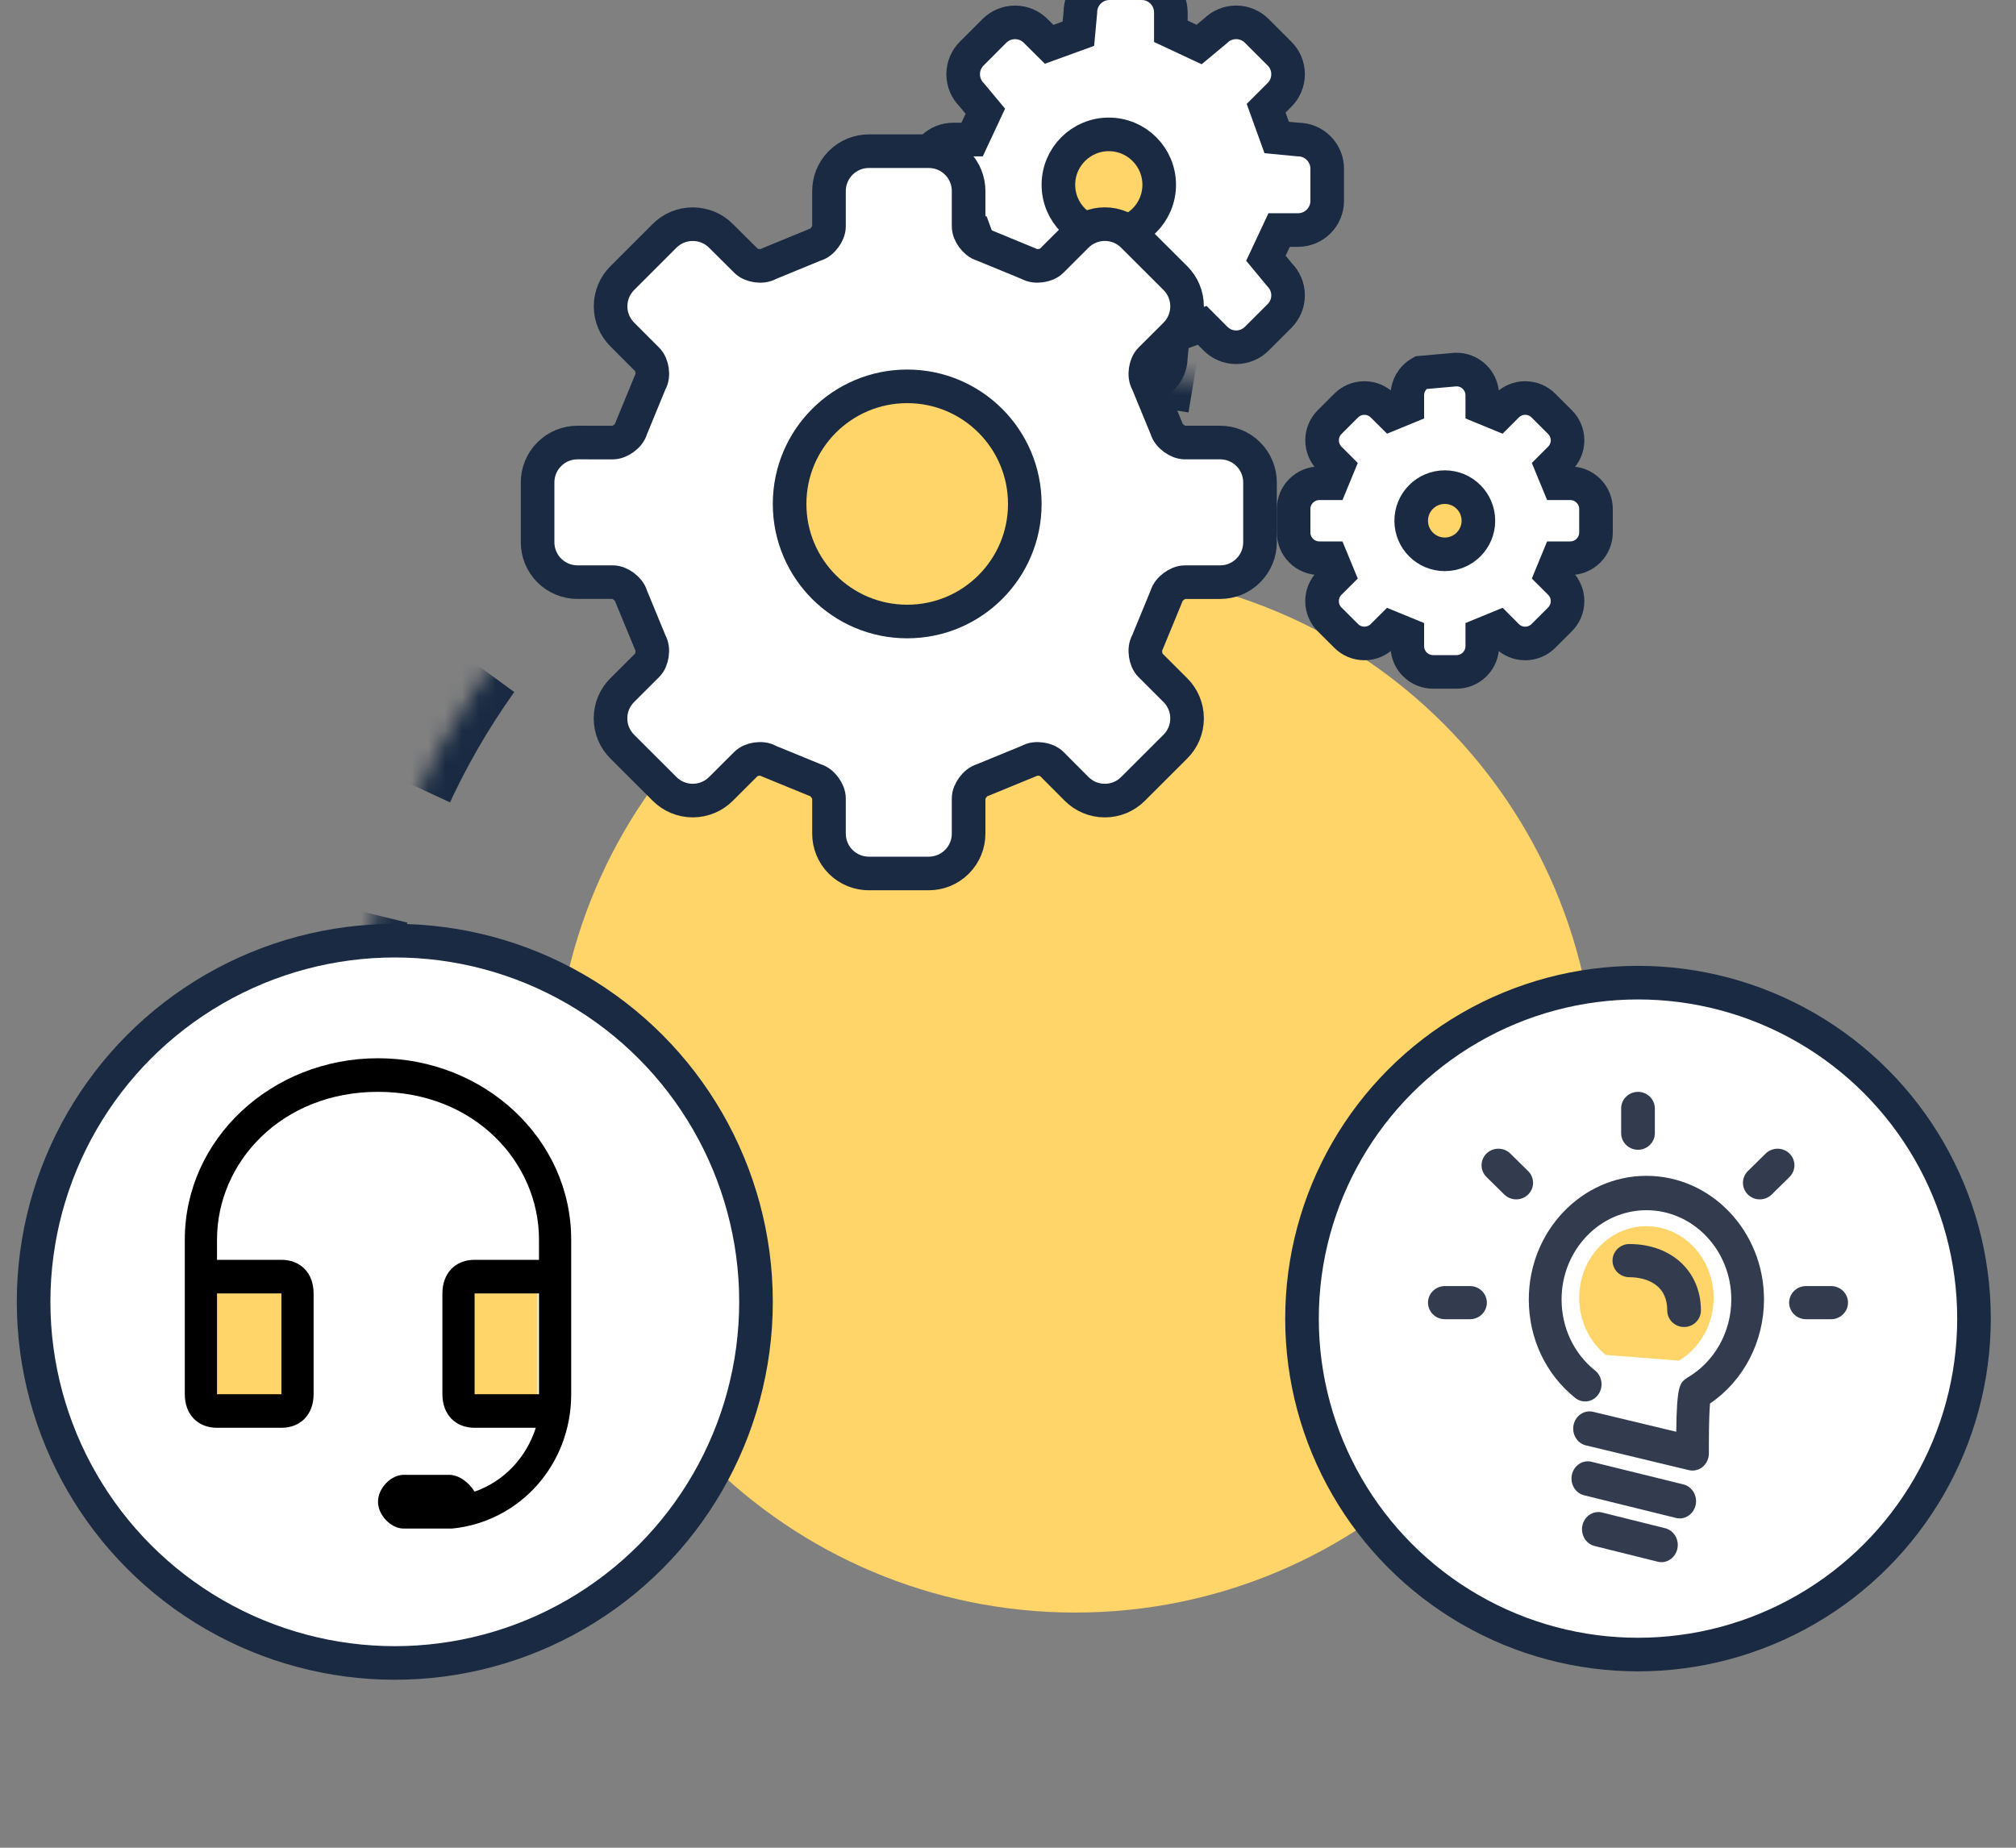
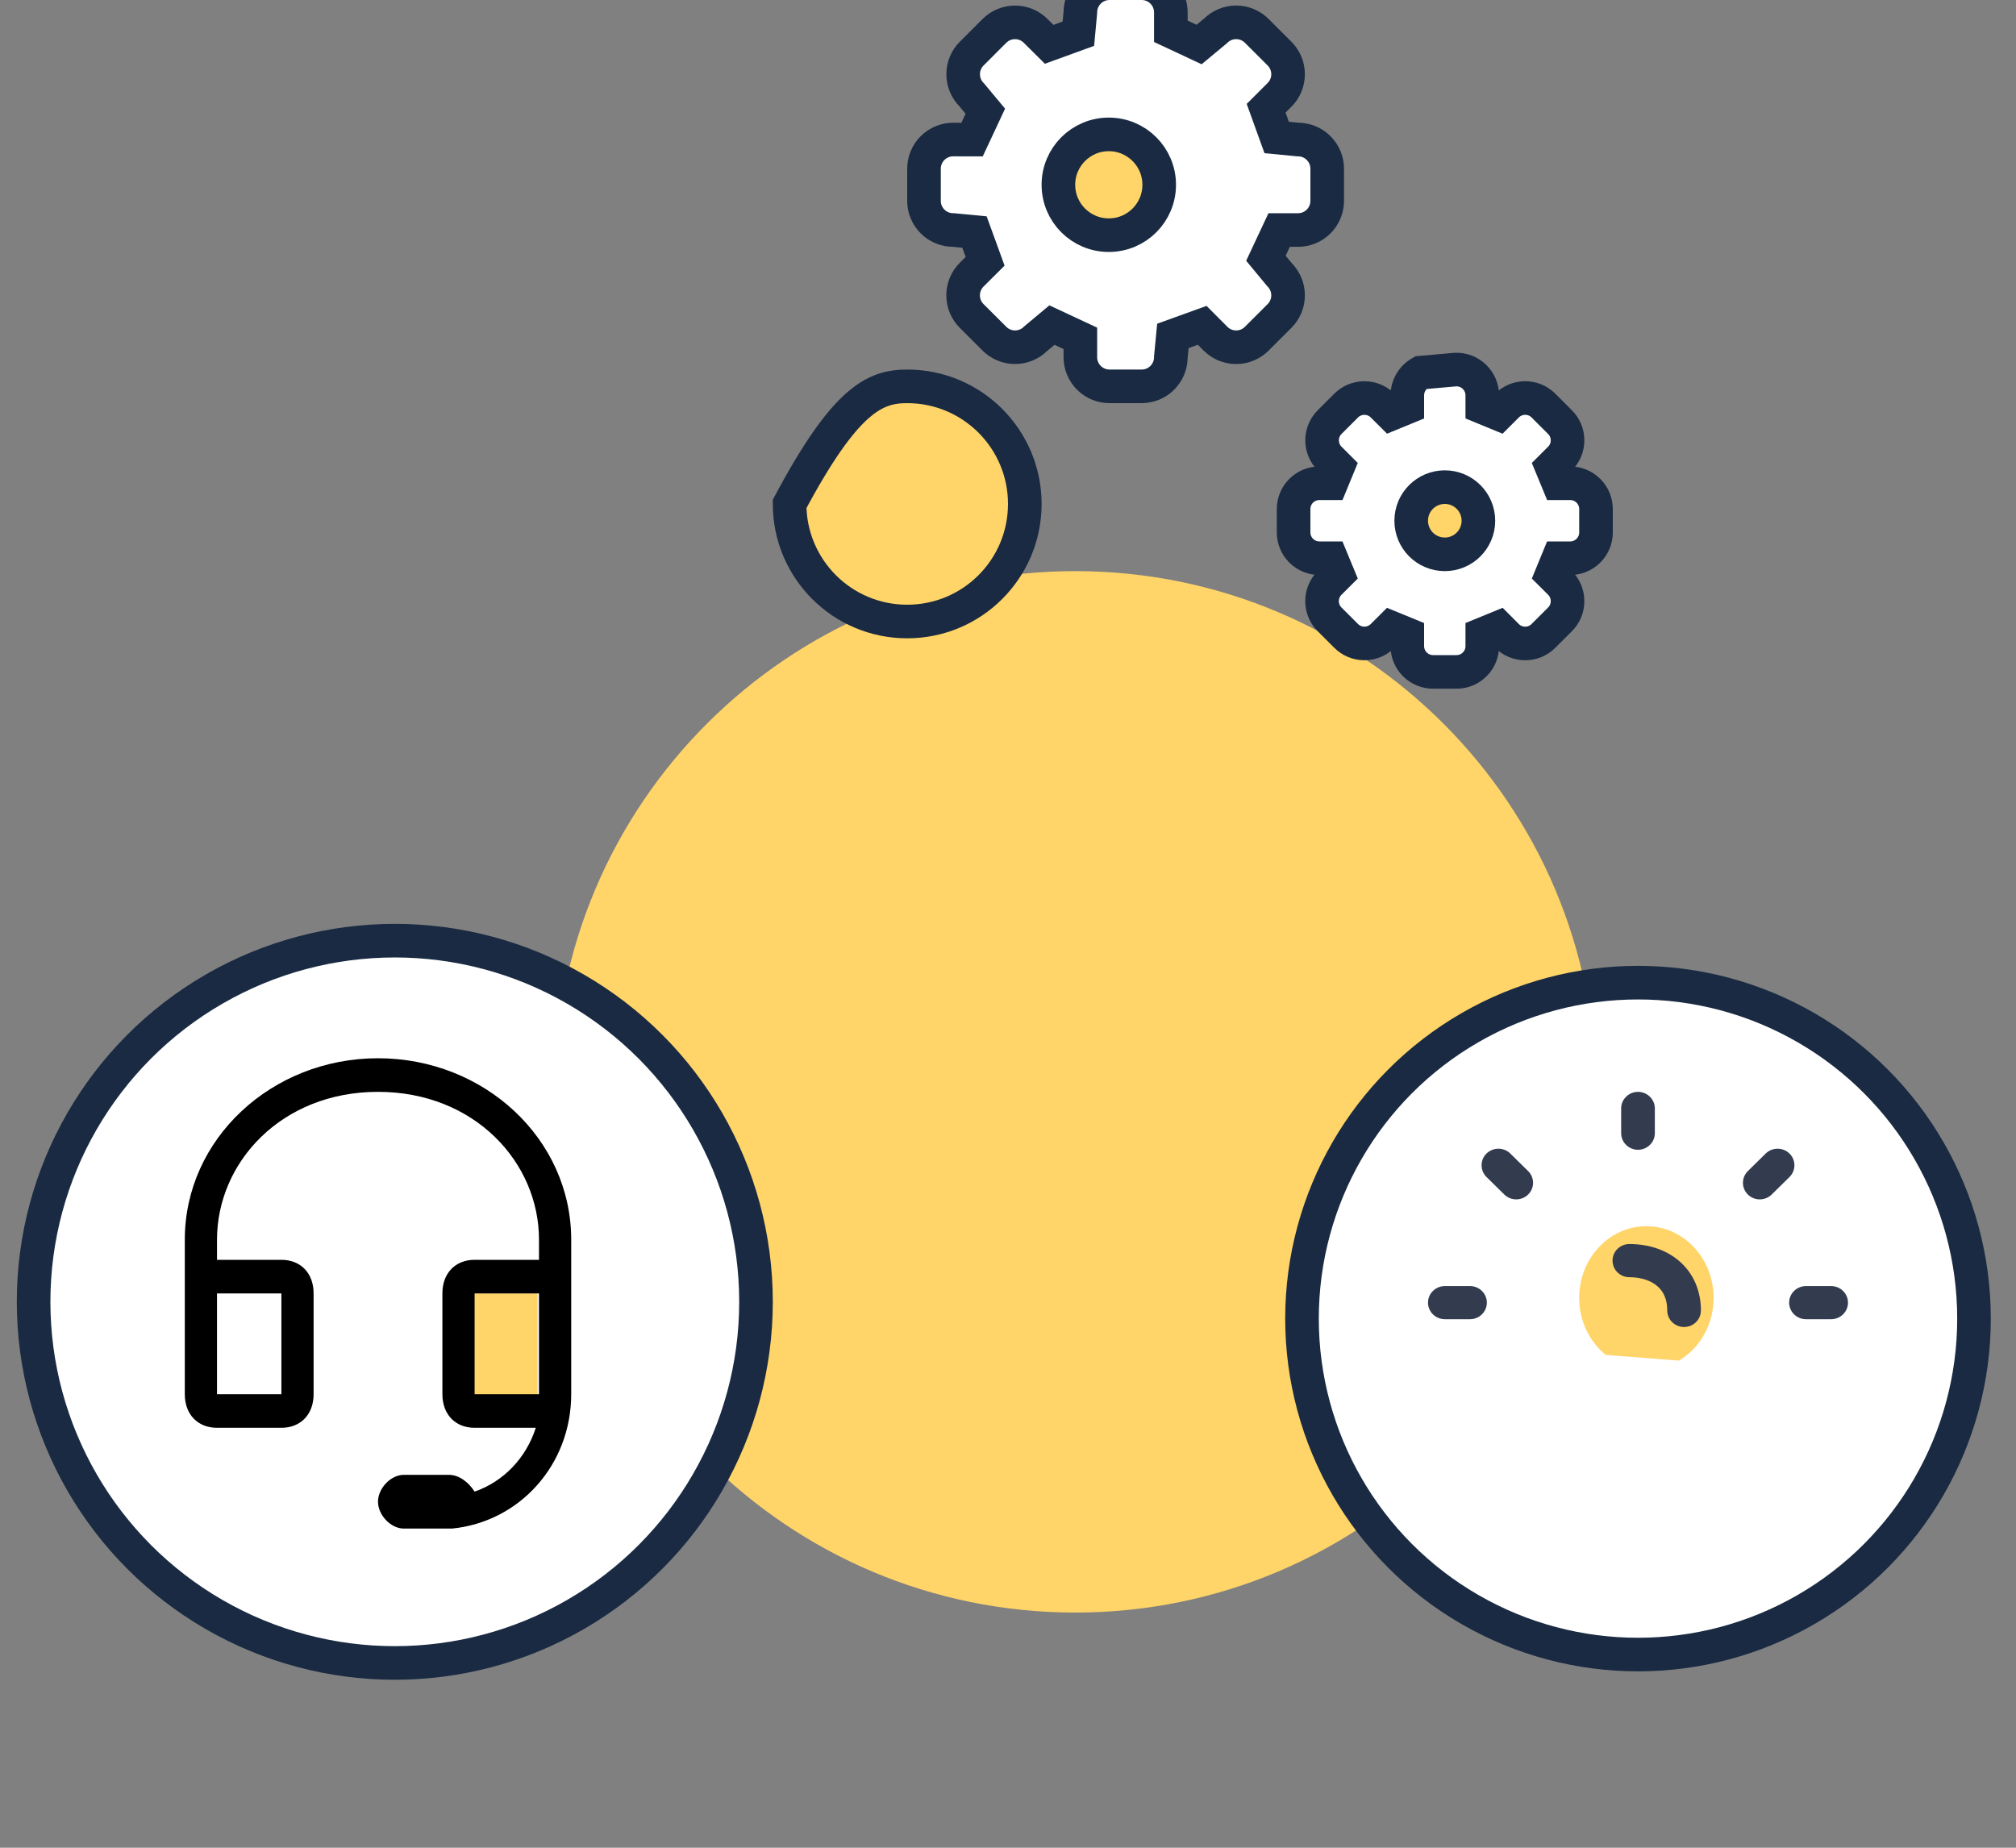
<svg xmlns="http://www.w3.org/2000/svg" xmlns:xlink="http://www.w3.org/1999/xlink" width="120px" height="110px" viewBox="0 0 120 110" version="1.1">
  <rect x="0" y="0" width="120" height="110" fill="#808080" stroke="none" />
  <title>mod4-pic2-20220627</title>
  <defs>
-     <path d="M64,108 C87.748,108 107,88.748 107,65 C107,41.252 87.748,22 64,22 C40.252,22 21,41.252 21,65 C21,88.748 40.252,108 64,108 Z" id="path-1" />
    <mask id="mask-2" maskContentUnits="userSpaceOnUse" maskUnits="objectBoundingBox" x="0" y="0" width="86" height="86" fill="white">
      <use xlink:href="#path-1" />
    </mask>
  </defs>
  <g id="mod4-pic2-20220627" stroke="none" stroke-width="1" fill="none" fill-rule="evenodd">
    <use id="椭圆形备份-25" stroke="#192A42" mask="url(#mask-2)" stroke-width="4" stroke-dasharray="8" xlink:href="#path-1" />
    <path d="M64,96 C81.121,96 95,82.121 95,65 C95,47.879 81.121,34 64,34 C46.879,34 33,47.879 33,65 C33,82.121 46.879,96 64,96 Z" id="椭圆形备份-26" fill="#FFD468" />
    <circle id="椭圆形备份-27" stroke="#192A42" stroke-width="2" fill="#FFFFFF" cx="23.5" cy="77.5" r="21.5" />
    <g id="icon-contact" transform="translate(10.375, 63.35)">
-       <rect id="矩形" fill="#FFD468" x="1.625" y="13.65" width="5" height="7" />
      <rect id="矩形备份-4" fill="#FFD468" x="16.625" y="13.65" width="5" height="7" />
      <path d="M12.125,-0.35 C18.45,-0.35 23.625,4.45 23.625,10.45 L23.625,19.65 C23.625,23.85 20.558,27.25 16.533,27.65 L13.658,27.65 C12.892,27.65 12.125,26.85 12.125,26.05 C12.125,25.25 12.892,24.45 13.658,24.45 L16.342,24.45 C16.917,24.45 17.492,24.85 17.875,25.45 C19.6,24.85 20.942,23.45 21.517,21.65 L17.875,21.65 C16.725,21.65 15.958,20.85 15.958,19.65 L15.958,13.65 C15.958,12.45 16.725,11.65 17.875,11.65 L21.708,11.65 L21.708,10.45 C21.708,5.85 17.875,1.65 12.125,1.65 C6.375,1.65 2.542,5.85 2.542,10.45 L2.542,11.65 L6.375,11.65 C7.525,11.65 8.292,12.45 8.292,13.65 L8.292,19.65 C8.292,20.85 7.525,21.65 6.375,21.65 L2.542,21.65 C1.392,21.65 0.625,20.85 0.625,19.65 L0.625,10.45 C0.625,4.45 5.8,-0.35 12.125,-0.35 Z M21.708,13.65 L17.875,13.65 L17.875,19.65 L21.708,19.65 L21.708,13.65 Z M6.375,13.65 L2.542,13.65 L2.542,19.65 L6.375,19.65 L6.375,13.65 Z" id="形状" fill="#000000" fill-rule="nonzero" />
    </g>
    <circle id="椭圆形" stroke="#192A42" stroke-width="2" fill="#FFFFFF" cx="97.5" cy="78.5" r="20" />
    <g id="灯泡-(2)" transform="translate(85.32, 64.64)" fill-rule="nonzero">
      <path d="M10.26,16.021 C9.264,15.215 8.679,13.958 8.68,12.625 C8.68,10.27 10.471,8.36 12.68,8.36 C14.889,8.36 16.68,10.27 16.68,12.625 C16.68,14.232 15.846,15.633 14.614,16.36" id="路径" fill="#FFD468" />
-       <path d="M19.68,12.722 C19.68,8.662 16.54,5.36 12.68,5.36 C8.82,5.36 5.68,8.662 5.68,12.722 C5.68,15.04 6.688,17.176 8.444,18.583 C8.873,18.926 9.484,18.839 9.811,18.388 C10.137,17.937 10.054,17.294 9.626,16.951 C8.357,15.937 7.631,14.395 7.631,12.719 C7.631,9.789 9.896,7.407 12.682,7.407 C15.469,7.407 17.734,9.789 17.734,12.719 C17.734,14.651 16.735,16.434 15.125,17.371 C15.106,17.384 15.089,17.399 15.069,17.412 C15.05,17.425 15.03,17.433 15.013,17.448 C14.68,17.712 14.485,17.865 14.456,20.596 L9.514,19.41 C8.99,19.284 8.466,19.628 8.347,20.181 C8.228,20.732 8.554,21.282 9.08,21.408 L15.208,22.881 C15.281,22.899 15.352,22.906 15.425,22.906 C15.644,22.906 15.858,22.83 16.031,22.684 C16.263,22.489 16.399,22.194 16.399,21.882 L16.399,21.331 C16.399,19.956 16.438,19.256 16.467,18.913 C18.469,17.558 19.679,15.226 19.68,12.722 L19.68,12.722 Z M14.663,25.755 C14.59,25.755 14.514,25.747 14.439,25.727 L8.973,24.379 C8.721,24.318 8.503,24.153 8.367,23.922 C8.231,23.691 8.188,23.412 8.247,23.147 C8.369,22.597 8.893,22.253 9.419,22.384 L14.884,23.731 C15.408,23.859 15.734,24.413 15.61,24.963 C15.507,25.427 15.115,25.755 14.663,25.755 Z M13.574,28.36 C13.498,28.36 13.425,28.35 13.35,28.332 L9.596,27.397 C9.345,27.335 9.128,27.17 8.992,26.939 C8.856,26.707 8.814,26.429 8.873,26.165 C8.997,25.615 9.521,25.274 10.045,25.404 L13.798,26.339 C14.322,26.47 14.646,27.02 14.521,27.571 C14.418,28.034 14.026,28.36 13.574,28.36 L13.574,28.36 Z" id="形状" fill="#333C4F" />
      <path d="M14.922,14.36 C14.368,14.36 13.92,13.918 13.92,13.373 C13.92,11.538 12.195,11.395 11.666,11.395 C11.112,11.395 10.664,10.953 10.664,10.408 C10.664,9.863 11.112,9.421 11.666,9.421 C14.175,9.421 15.925,11.047 15.925,13.373 C15.925,13.918 15.476,14.36 14.922,14.36 L14.922,14.36 Z M12.18,3.809 C11.629,3.809 11.177,3.365 11.177,2.822 L11.177,1.347 C11.177,0.804 11.629,0.36 12.18,0.36 C12.731,0.36 13.183,0.804 13.183,1.347 L13.183,2.822 C13.183,3.365 12.731,3.809 12.18,3.809 Z M5.64,6.473 C5.248,6.858 4.614,6.858 4.222,6.473 L3.162,5.43 C2.771,5.044 2.771,4.419 3.162,4.033 C3.554,3.649 4.188,3.649 4.58,4.033 L5.64,5.077 C6.032,5.462 6.032,6.091 5.64,6.473 L5.64,6.473 Z M3.184,12.909 C3.184,13.452 2.733,13.896 2.182,13.896 L0.683,13.896 C0.131,13.896 -0.32,13.452 -0.32,12.909 C-0.32,12.367 0.131,11.923 0.683,11.923 L2.182,11.923 C2.733,11.923 3.184,12.367 3.184,12.909 Z M18.72,6.473 C18.329,6.087 18.329,5.463 18.72,5.077 L19.78,4.033 C20.172,3.649 20.806,3.649 21.198,4.033 C21.589,4.419 21.589,5.044 21.198,5.43 L20.138,6.473 C19.747,6.858 19.108,6.858 18.72,6.473 Z M21.176,12.909 C21.176,12.367 21.627,11.923 22.178,11.923 L23.677,11.923 C24.229,11.923 24.68,12.367 24.68,12.909 C24.68,13.452 24.229,13.896 23.677,13.896 L22.178,13.896 C21.627,13.896 21.176,13.452 21.176,12.909 Z" id="形状" fill="#333C4F" />
    </g>
    <g id="编组-14" transform="translate(55.538, 0)" stroke="#192A42" stroke-width="2">
      <path d="M12.419,-1 C12.862,-1 13.306,-0.831 13.645,-0.492 C13.985,-0.153 14.155,0.293 14.155,0.736 L14.155,0.736 L14.155,1.863 L15.837,2.65 L16.816,1.837 C17.13,1.525 17.564,1.33 18.043,1.33 C18.522,1.33 18.955,1.525 19.269,1.838 L19.269,1.838 L20.622,3.19 C20.939,3.505 21.133,3.939 21.133,4.42 C21.133,4.899 20.938,5.333 20.623,5.649 L20.623,5.649 L19.827,6.444 L20.455,8.185 L21.726,8.307 C22.17,8.307 22.614,8.477 22.953,8.816 C23.292,9.155 23.462,9.599 23.462,10.044 L23.462,10.044 L23.462,11.957 C23.462,12.402 23.292,12.846 22.953,13.185 C22.614,13.525 22.17,13.694 21.726,13.694 L21.726,13.694 L20.601,13.694 L19.814,15.374 L20.624,16.354 C20.938,16.668 21.133,17.102 21.133,17.581 C21.133,18.062 20.939,18.496 20.624,18.81 L20.624,18.81 L19.272,20.161 C18.957,20.478 18.519,20.673 18.041,20.672 C17.559,20.672 17.125,20.476 16.812,20.161 L16.812,20.161 L16.021,19.367 L14.276,19.997 L14.155,21.264 C14.155,21.708 13.985,22.153 13.643,22.494 C13.305,22.831 12.862,23 12.418,23 L12.418,23 L10.506,23 C10.061,23 9.618,22.831 9.278,22.493 C8.938,22.153 8.769,21.708 8.769,21.264 L8.769,21.264 L8.769,20.142 L7.079,19.353 L6.11,20.162 C5.795,20.477 5.36,20.671 4.881,20.671 C4.401,20.671 3.967,20.477 3.655,20.163 L3.655,20.163 L2.299,18.81 C1.985,18.496 1.79,18.06 1.79,17.582 C1.79,17.101 1.985,16.667 2.3,16.352 L2.3,16.352 L3.1,15.555 L2.467,13.814 L1.199,13.693 C0.753,13.693 0.31,13.524 -0.03,13.184 C-0.369,12.845 -0.538,12.401 -0.538,11.957 L-0.538,11.957 L-0.538,10.044 C-0.538,9.599 -0.369,9.155 -0.03,8.816 C0.309,8.477 0.753,8.307 1.2,8.307 L1.2,8.307 L2.324,8.308 L3.113,6.621 L2.302,5.647 C1.987,5.332 1.793,4.898 1.793,4.414 C1.795,3.935 1.989,3.504 2.302,3.191 L2.302,3.191 L3.654,1.838 C3.968,1.526 4.402,1.332 4.88,1.332 C5.359,1.332 5.794,1.525 6.106,1.838 L6.106,1.838 L6.912,2.639 L8.651,2.007 L8.769,0.736 C8.769,0.293 8.939,-0.152 9.277,-0.491 C9.617,-0.83 10.06,-1 10.506,-1 L10.506,-1 Z" id="路径备份" fill="#FFFFFF" />
      <path d="M10.462,8 C11.29,8 12.04,8.336 12.583,8.879 C13.126,9.422 13.462,10.172 13.462,11 C13.462,11.829 13.126,12.579 12.583,13.122 C12.04,13.664 11.29,14 10.462,14 C9.633,14 8.883,13.664 8.34,13.122 C7.797,12.579 7.462,11.829 7.462,11 C7.462,10.172 7.797,9.422 8.34,8.879 C8.883,8.336 9.633,8 10.462,8 Z" id="路径备份-3" fill="#FFD468" />
    </g>
    <g id="编组-13" transform="translate(77.866, 22.844)" stroke="#192A42" stroke-width="2">
      <path d="M8.774,-0.843 C9.185,-0.858 9.6,-0.708 9.914,-0.394 C10.215,-0.094 10.365,0.299 10.365,0.692 L10.365,0.692 L10.365,1.397 L11.337,1.797 L11.835,1.299 C12.113,1.023 12.497,0.851 12.92,0.851 C13.344,0.851 13.727,1.023 14.004,1.3 L14.004,1.3 L14.988,2.283 C15.269,2.562 15.44,2.945 15.44,3.371 C15.44,3.794 15.268,4.178 14.989,4.457 L14.989,4.457 L14.493,4.953 L14.894,5.925 L15.598,5.925 C15.991,5.925 16.384,6.075 16.684,6.375 C16.984,6.675 17.134,7.068 17.134,7.461 L17.134,7.461 L17.134,8.853 C17.134,9.245 16.984,9.638 16.684,9.938 C16.384,10.238 15.991,10.388 15.598,10.388 L15.598,10.388 L14.893,10.388 L14.493,11.361 L14.99,11.857 C15.268,12.135 15.44,12.518 15.44,12.943 C15.44,13.368 15.269,13.751 14.99,14.029 L14.99,14.029 L14.007,15.011 C13.728,15.292 13.341,15.464 12.919,15.463 C12.492,15.463 12.108,15.29 11.831,15.011 L11.831,15.011 L11.34,14.518 L10.365,14.918 L10.365,15.621 C10.365,16.013 10.215,16.408 9.913,16.709 C9.613,17.007 9.222,17.156 8.829,17.156 L8.829,17.156 L7.438,17.156 C7.045,17.156 6.654,17.007 6.353,16.708 C6.052,16.408 5.902,16.013 5.902,15.621 L5.902,15.621 L5.902,14.918 L4.929,14.519 L4.434,15.012 C4.156,15.29 3.771,15.462 3.347,15.462 C2.923,15.462 2.539,15.29 2.263,15.013 L2.263,15.013 L1.277,14.029 C0.999,13.752 0.827,13.366 0.827,12.943 C0.827,12.518 1,12.134 1.278,11.856 L1.278,11.856 L1.775,11.361 L1.373,10.388 L0.669,10.388 C0.276,10.388 -0.116,10.238 -0.417,9.938 C-0.717,9.637 -0.866,9.244 -0.866,8.852 L-0.866,8.852 L-0.866,7.461 C-0.866,7.068 -0.717,6.675 -0.417,6.375 C-0.117,6.075 0.275,5.925 0.67,5.925 L0.67,5.925 L1.374,5.926 L1.775,4.952 L1.279,4.456 C1.001,4.178 0.829,3.793 0.829,3.365 C0.831,2.942 1.002,2.561 1.279,2.284 L1.279,2.284 L2.263,1.3 C2.541,1.024 2.924,0.852 3.347,0.852 C3.77,0.852 4.155,1.023 4.431,1.299 L4.431,1.299 L4.931,1.797 L5.902,1.398 L5.902,0.692 C5.902,0.169 6.169,-0.357 6.702,-0.659 L6.702,-0.659 Z" id="路径备份-4" fill="#FFFFFF" />
      <path d="M8.134,6.156 C8.686,6.156 9.186,6.38 9.548,6.742 C9.91,7.104 10.134,7.604 10.134,8.156 C10.134,8.709 9.91,9.209 9.548,9.571 C9.186,9.933 8.686,10.156 8.134,10.156 C7.581,10.156 7.081,9.933 6.719,9.571 C6.357,9.209 6.134,8.709 6.134,8.156 C6.134,7.604 6.357,7.104 6.719,6.742 C7.081,6.38 7.581,6.156 8.134,6.156 Z" id="路径备份-5" fill="#FFD468" />
    </g>
    <g id="编组-16" transform="translate(33.041, 9.594)" stroke="#192A42" stroke-width="2">
-       <path d="M22.242,-0.594 C22.848,-0.594 23.455,-0.362 23.918,0.101 C24.382,0.564 24.614,1.173 24.614,1.779 L24.614,1.779 L24.614,3.878 C24.614,4.109 24.718,4.341 24.861,4.536 C25.013,4.741 25.216,4.917 25.45,4.977 L25.45,4.977 L28.196,6.108 C28.404,6.234 28.671,6.255 28.922,6.218 C29.159,6.183 29.395,6.094 29.557,5.931 L29.557,5.931 L31.047,4.442 C31.475,4.015 32.07,3.749 32.723,3.749 C33.378,3.749 33.97,4.015 34.398,4.443 L34.398,4.443 L36.922,6.962 C37.355,7.394 37.618,7.987 37.618,8.644 C37.618,9.298 37.353,9.891 36.923,10.322 L36.923,10.322 L35.437,11.806 C35.275,11.968 35.186,12.205 35.15,12.443 C35.113,12.693 35.134,12.96 35.26,13.168 L35.26,13.168 L36.39,15.914 C36.452,16.149 36.628,16.353 36.833,16.504 C37.028,16.647 37.26,16.751 37.491,16.751 L37.491,16.751 L39.587,16.751 C40.194,16.751 40.801,16.983 41.263,17.446 C41.727,17.91 41.959,18.517 41.959,19.125 L41.959,19.125 L41.959,22.69 C41.959,23.298 41.727,23.904 41.264,24.367 C40.8,24.832 40.193,25.064 39.587,25.064 L39.587,25.064 L37.491,25.064 C37.261,25.064 37.028,25.168 36.833,25.312 C36.628,25.463 36.452,25.665 36.39,25.899 L36.39,25.899 L35.26,28.644 C35.134,28.853 35.113,29.121 35.15,29.373 C35.186,29.611 35.274,29.846 35.435,30.008 L35.435,30.008 L36.923,31.494 C37.353,31.923 37.618,32.516 37.618,33.172 C37.618,33.828 37.355,34.421 36.923,34.851 L36.923,34.851 L34.401,37.37 C33.971,37.803 33.374,38.069 32.721,38.067 C32.062,38.067 31.47,37.799 31.041,37.369 L31.041,37.369 L29.565,35.887 C29.402,35.724 29.164,35.634 28.926,35.6 C28.675,35.563 28.409,35.585 28.202,35.713 L28.202,35.713 L25.45,36.843 C25.216,36.905 25.012,37.081 24.861,37.286 C24.718,37.481 24.614,37.712 24.614,37.943 L24.614,37.943 L24.614,40.035 C24.614,40.641 24.382,41.25 23.916,41.715 C23.453,42.175 22.848,42.406 22.24,42.406 L22.24,42.406 L18.677,42.406 C18.069,42.406 17.464,42.175 16.999,41.713 C16.535,41.25 16.304,40.641 16.304,40.035 L16.304,40.035 L16.304,37.943 C16.304,37.711 16.2,37.479 16.057,37.283 C15.907,37.079 15.705,36.905 15.47,36.844 L15.47,36.844 L12.713,35.713 C12.508,35.585 12.243,35.563 11.994,35.599 C11.758,35.634 11.524,35.723 11.361,35.886 L11.361,35.886 L9.873,37.371 C9.444,37.8 8.849,38.066 8.194,38.066 C7.539,38.066 6.947,37.8 6.519,37.372 L6.519,37.372 L3.994,34.851 C3.565,34.422 3.299,33.826 3.299,33.173 C3.299,32.516 3.565,31.923 3.995,31.493 L3.995,31.493 L5.485,30.007 C5.646,29.846 5.734,29.611 5.769,29.375 C5.807,29.123 5.785,28.854 5.659,28.645 L5.659,28.645 L4.527,25.899 C4.466,25.664 4.291,25.461 4.086,25.31 C3.892,25.166 3.659,25.062 3.43,25.062 L3.43,25.062 L1.332,25.062 C0.723,25.062 0.118,24.83 -0.347,24.367 C-0.81,23.903 -1.041,23.296 -1.041,22.689 L-1.041,22.689 L-1.041,19.125 C-1.041,18.517 -0.81,17.91 -0.346,17.447 C0.117,16.983 0.723,16.751 1.333,16.751 L1.333,16.751 L3.43,16.753 C3.661,16.753 3.893,16.65 4.088,16.506 C4.293,16.355 4.468,16.152 4.528,15.917 L4.528,15.917 L5.66,13.165 C5.787,12.959 5.809,12.693 5.772,12.443 C5.737,12.206 5.646,11.969 5.483,11.806 L5.483,11.806 L3.999,10.319 C3.569,9.889 3.303,9.295 3.303,8.636 C3.306,7.982 3.57,7.392 3.998,6.964 L3.998,6.964 L6.518,4.444 C6.947,4.017 7.539,3.752 8.193,3.752 C8.847,3.752 9.442,4.016 9.869,4.443 L9.869,4.443 L11.367,5.934 C11.528,6.095 11.761,6.184 11.996,6.219 C12.247,6.256 12.514,6.234 12.723,6.107 L12.723,6.107 L15.471,4.977 C15.705,4.917 15.906,4.742 16.056,4.538 C16.2,4.343 16.304,4.11 16.304,3.878 L16.304,3.878 L16.304,1.779 C16.304,1.173 16.536,0.565 16.999,0.102 C17.463,-0.362 18.069,-0.594 18.677,-0.594 L18.677,-0.594 Z" id="路径" fill="#FFFFFF" />
-       <path d="M20.959,13.406 C22.892,13.406 24.642,14.19 25.909,15.456 C27.175,16.723 27.959,18.474 27.959,20.407 C27.959,22.34 27.176,24.09 25.909,25.357 C24.643,26.623 22.893,27.406 20.959,27.406 C19.026,27.406 17.275,26.623 16.008,25.357 C14.742,24.09 13.959,22.34 13.959,20.407 C13.959,18.474 14.742,16.723 16.009,15.456 C17.276,14.19 19.026,13.406 20.959,13.406 Z" id="路径" fill="#FFD468" />
+       <path d="M20.959,13.406 C22.892,13.406 24.642,14.19 25.909,15.456 C27.175,16.723 27.959,18.474 27.959,20.407 C27.959,22.34 27.176,24.09 25.909,25.357 C24.643,26.623 22.893,27.406 20.959,27.406 C19.026,27.406 17.275,26.623 16.008,25.357 C14.742,24.09 13.959,22.34 13.959,20.407 C17.276,14.19 19.026,13.406 20.959,13.406 Z" id="路径" fill="#FFD468" />
    </g>
  </g>
</svg>